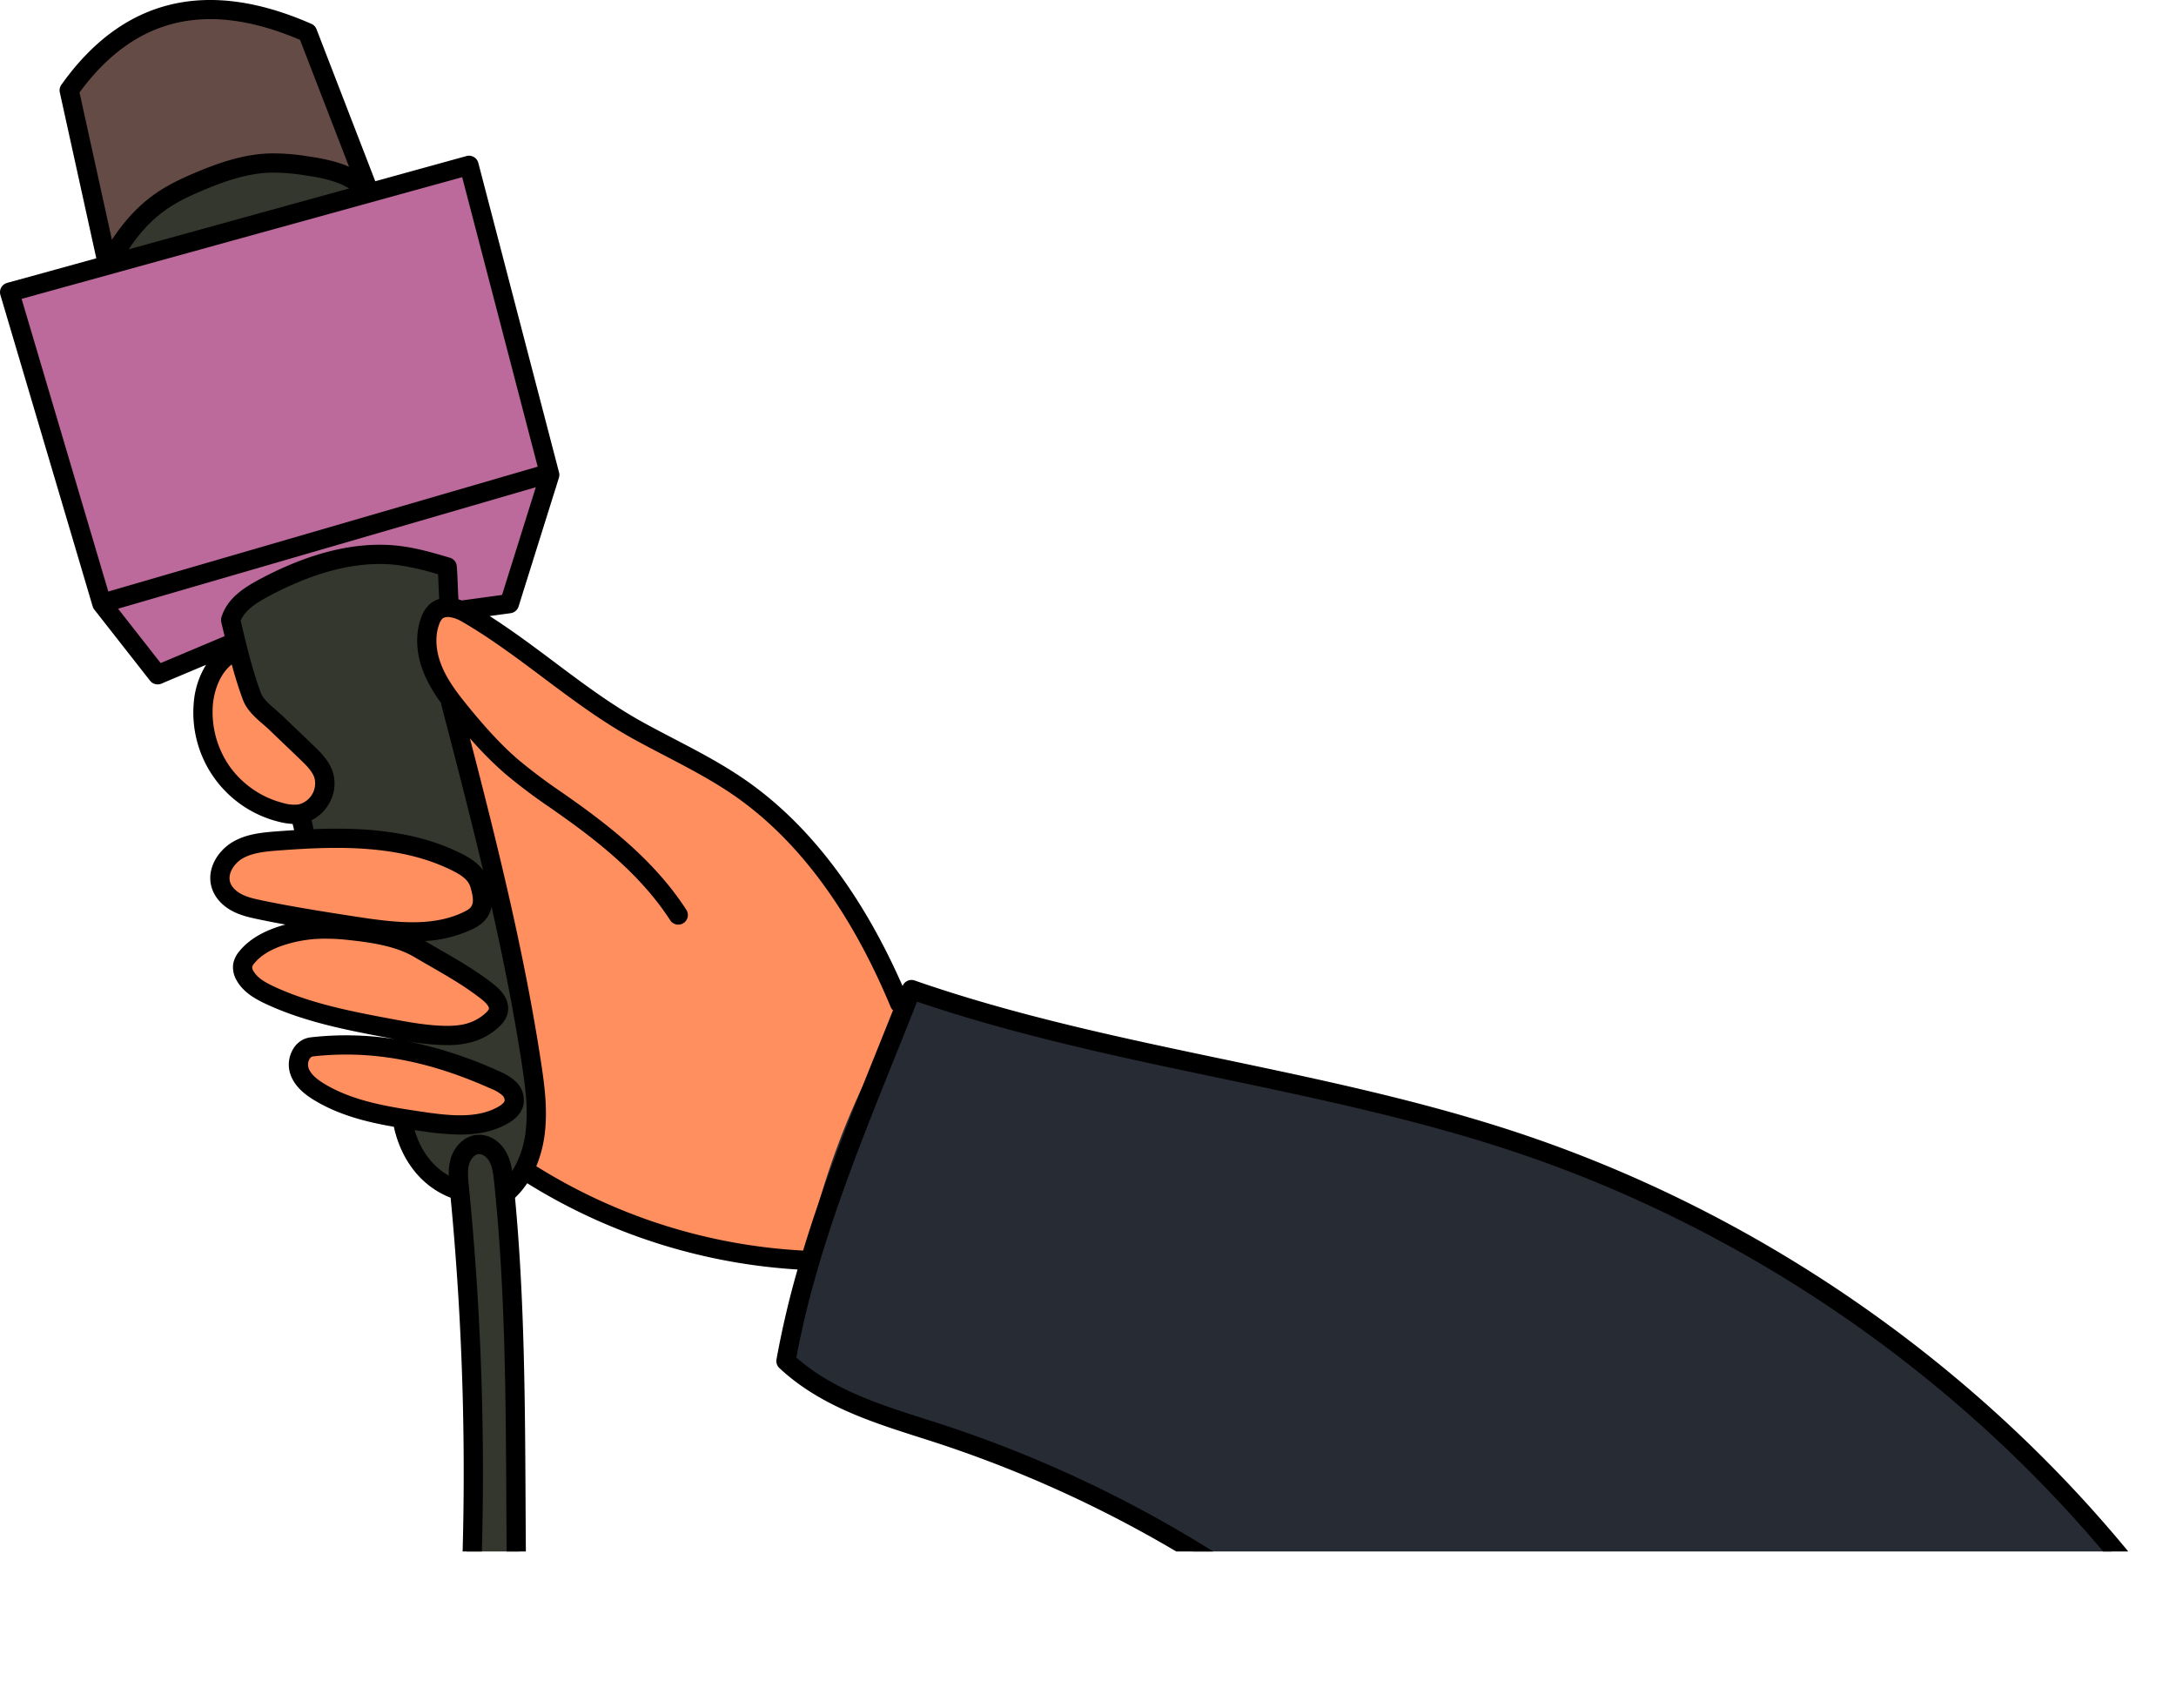
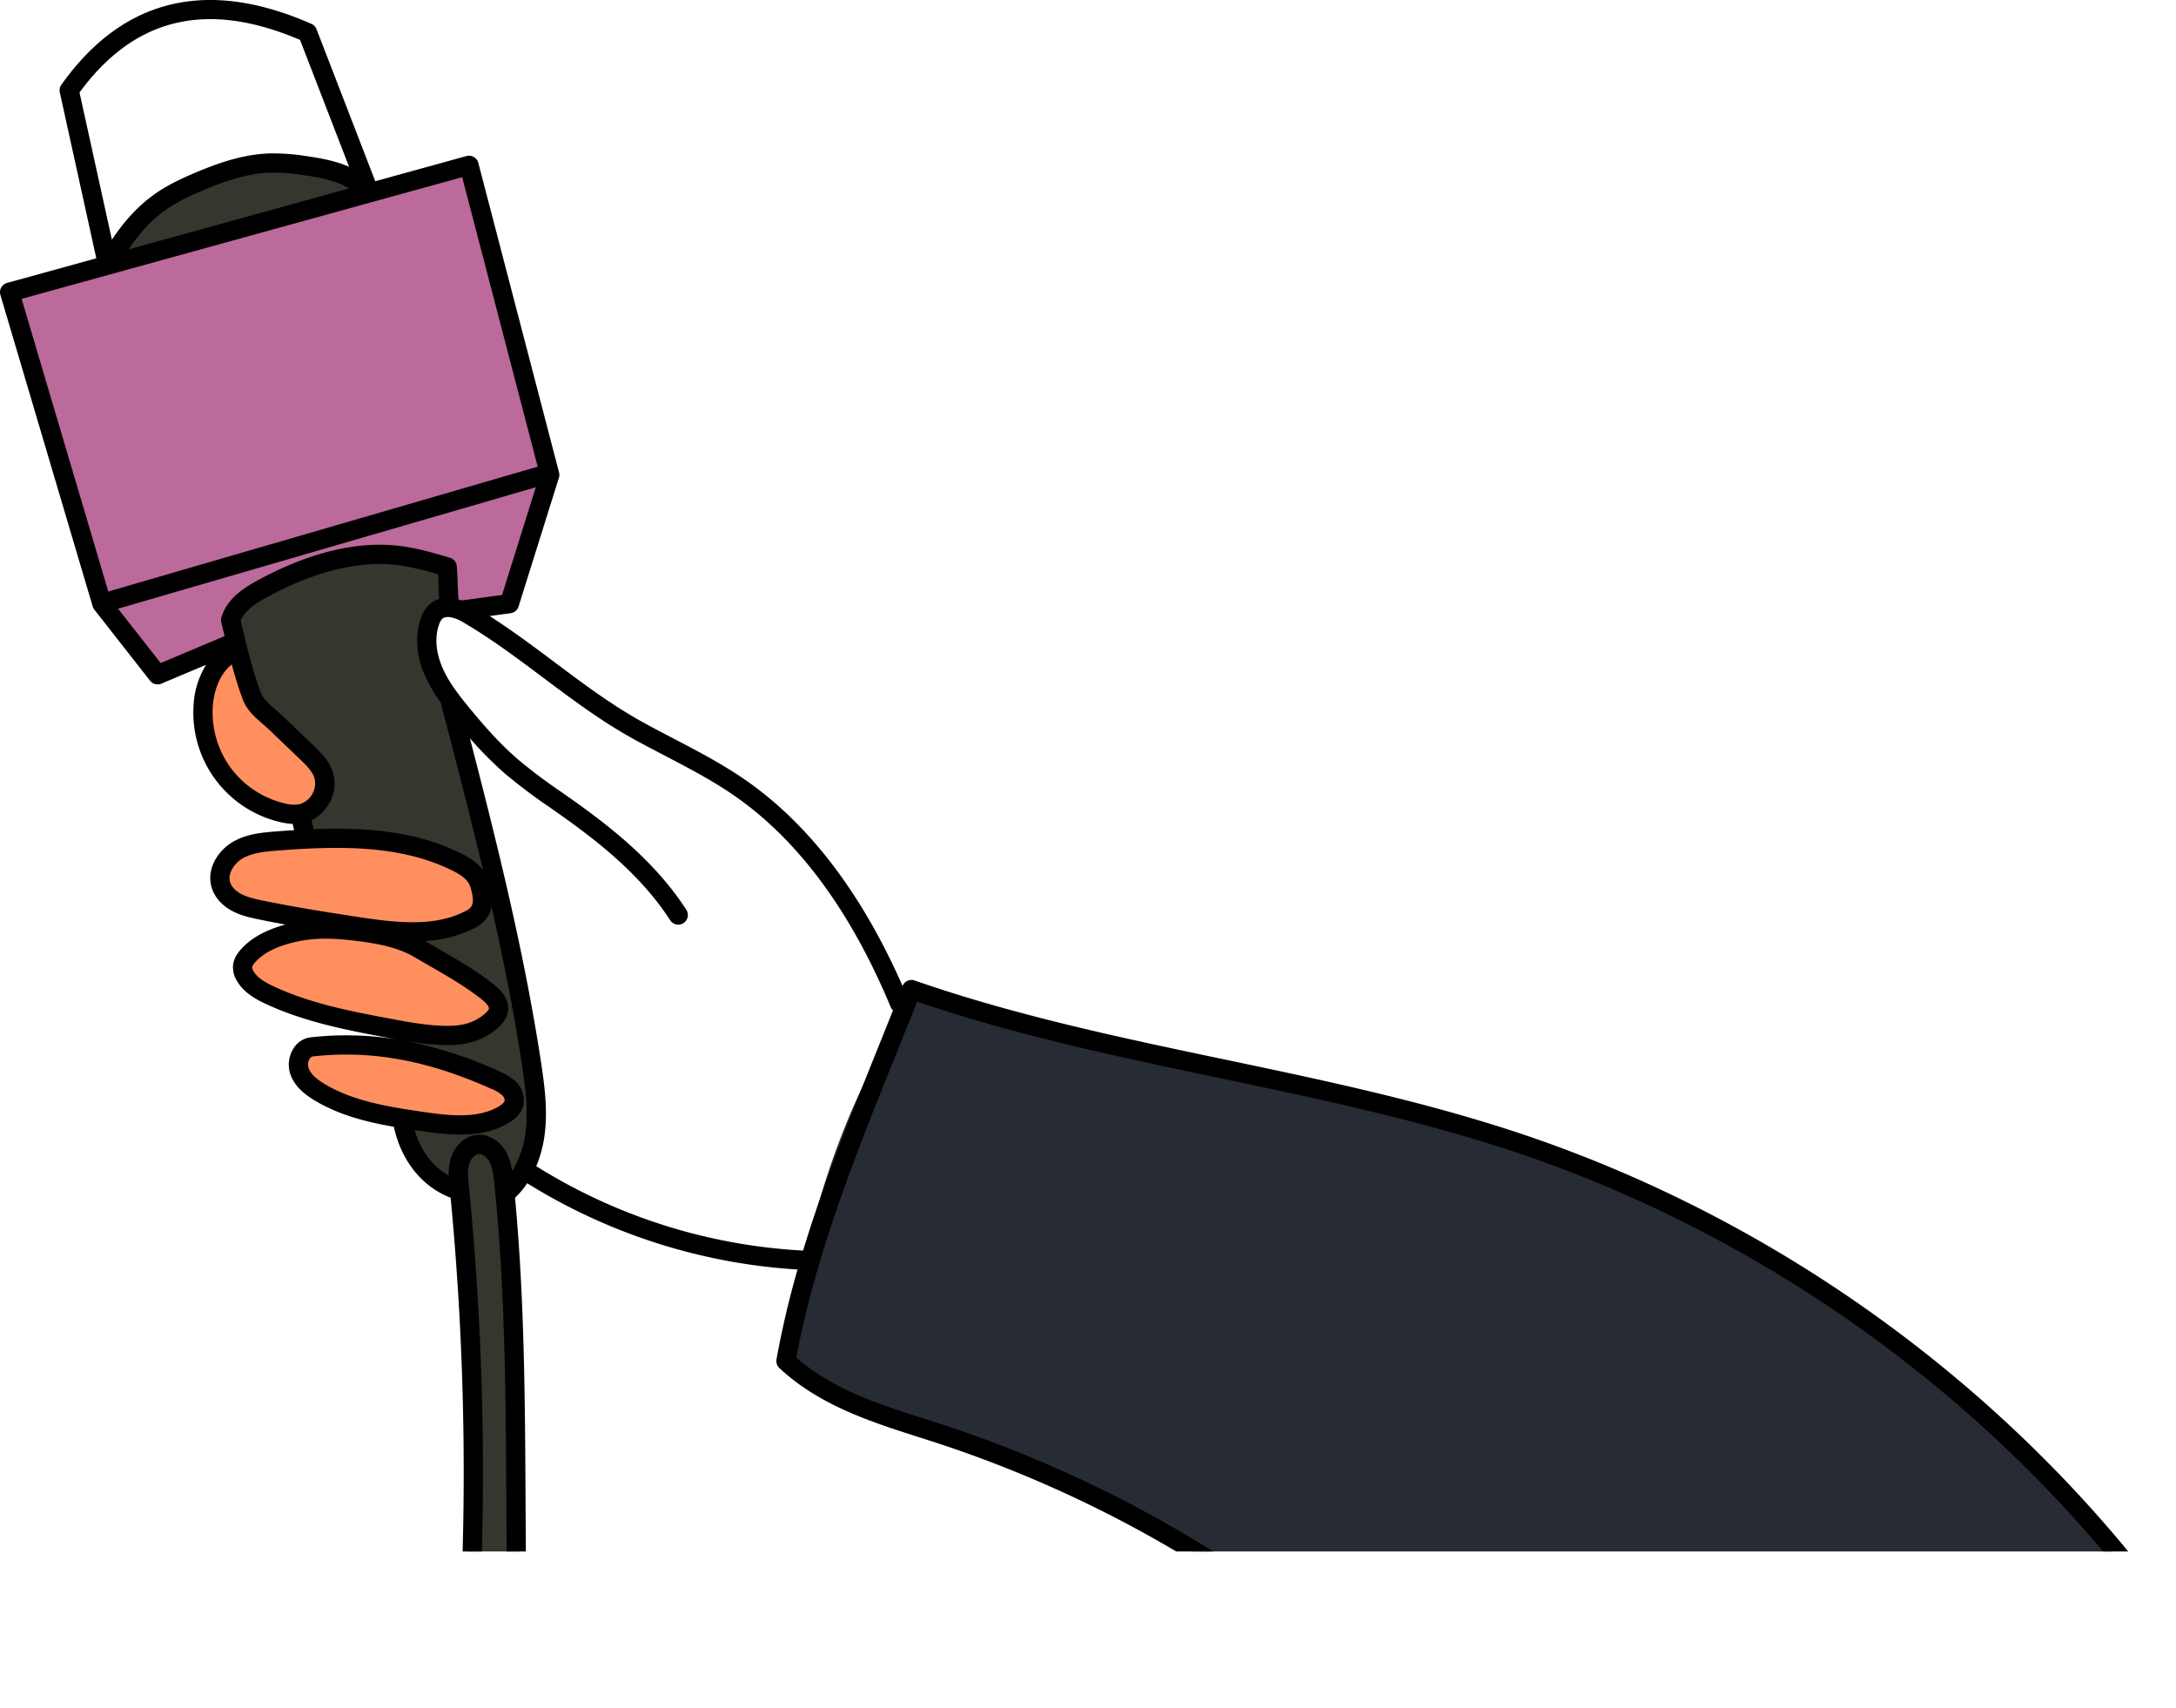
<svg xmlns="http://www.w3.org/2000/svg" viewBox="0 0 1132.035 888.616">
  <defs>
    <clipPath id="clip-path" transform="translate(-4852 -1526.006)">
      <rect width="6237" height="2333" fill="none" />
    </clipPath>
  </defs>
  <g id="Layer_2" data-name="Layer 2">
    <g id="hand8">
      <g clip-path="url(#clip-path)">
-         <path d="M5324.515,2047.506a552.48,552.48,0,0,0-49.121,129.2c-.366,1.509-.833,3.175-2.158,3.986a5.993,5.993,0,0,1-4.023.335c-50.292-7.527-102.98-16.038-143.315-47.006,6.774-40.641,1.074-82.377-8.145-122.533s-21.944-79.505-29.488-120.01c-8.619-7.766-13.194-19.743-13.289-31.344-.065-8.044,3.951-17.628,11.961-18.377,5.173-.484,9.791,2.972,13.861,6.2q29.733,23.6,61.617,44.3c25.2,16.36,51.3,31.289,76.543,47.581,16.057,10.364,32.049,21.546,43.577,36.79,6.8,8.986,11.85,19.142,16.864,29.231l20.792,41.839C5321.574,2047.5,5323.132,2047.711,5324.515,2047.506Z" transform="translate(-4852 -1526.006)" fill="#ff8f5f" />
        <path d="M5110.845,2086.953c-3.717-2.274-7.97-3.479-12.148-4.716q-18.909-5.6-37.31-12.757c.1-2.386,2.191-4.312,4.477-5a17.627,17.627,0,0,1,7.111-.142c6.449.745,13,1.436,19.409.423s12.778-3.939,16.613-9.178a8.543,8.543,0,0,0,1.708-3.667,7.887,7.887,0,0,0-.673-4.162c-1.953-4.7-6.3-7.884-10.45-10.827l-34.6-24.552c12.989-1.945,27.034-4.534,35.849-14.27a7.463,7.463,0,0,0,2.167-3.923,7.3,7.3,0,0,0-.673-3.52c-4.329-10.879-15.505-17.4-26.514-21.387-24.525-8.88-51.3-9.172-77.322-7.422-5.88.4-11.839.908-17.372,2.937s-10.677,5.777-13.153,11.125-1.7,12.38,2.737,16.254c3.331,2.907,7.973,3.644,12.345,4.3,12.181,1.834,24.761,4.14,34.855,11.2-5.024.851-10.381-.769-15.181.942a23.038,23.038,0,0,0-5.895,3.563l-12.288,9.225c-2.158,1.62-4.4,3.341-5.535,5.791-1.882,4.06-.063,9.094,3.228,12.126,2.589,2.386,5.911,3.789,9.16,5.146,18.942,7.911,38.234,15.913,58.662,17.927,1.9.187,3.9.352,5.488,1.4s2.554,3.334,1.505,4.928q-20.078,1.042-40.1,2.882a13.518,13.518,0,0,0-5.694,1.386c-4.282,2.515-4.493,8.776-2.68,13.4a24,24,0,0,0,11.607,12.63c4.754,2.343,10.127,3.027,15.387,3.679l62.286,7.712c5.312.658,11.028,1.245,15.728-1.318C5123.636,2103.606,5118.29,2091.507,5110.845,2086.953Z" transform="translate(-4852 -1526.006)" fill="#ff8f5f" />
        <path d="M5023.85,1932.415c-4.206-10.689-14.622-17.736-24.289-24.406s-19.745-14.477-22.614-25.565c-1.19-4.6-1.086-9.621-3.593-13.7a2.933,2.933,0,0,0-1.792-1.526c-1.433-.268-2.479,1.231-3.093,2.5-4.086,8.459-8.2,17.007-10.231,26.125s-1.812,18.99,2.514,27.339c3.412,6.585,9.2,11.856,15.751,15.669s13.874,6.258,21.27,8.185c3.471.9,7.077,1.706,10.636,1.209s7.093-2.571,8.249-5.839c.541-1.532.546-3.245,1.382-4.65.946-1.59,2.775-2.491,4-3.89s1.516-3.978-.227-4.72" transform="translate(-4852 -1526.006)" fill="#ff8f5f" />
        <path d="M5528.253,2370.666c-32.785-17.04-59.672-43.686-91.8-61.936-55.241-31.381-123.553-36.657-174.866-74.117,7.7-68.175,28.375-136.193,67.412-192.613,59.475,13.743,123.091,29.329,182.566,43.072,52.31,12.087,104.82,24.235,154.94,43.482,60.861,23.373,117.481,56.991,169.505,96.281,12.52,9.456,25.554,14.874,37.545,24.993,12.5,10.55,23.411,22.83,34.272,35.061l67.6,76.13c5.766,6.494,11.782,16.011,6.687,23.044-2.385,3.292-6.526,4.723-10.429,5.859a295.407,295.407,0,0,1-42.265,8.668c-44.167,6.089-88.955,5.367-133.457,8.066-74.089,4.492-150.693,18.177-220.937-5.8C5556.935,2394.677,5545.214,2379.483,5528.253,2370.666Z" transform="translate(-4852 -1526.006)" fill="#272b33" />
        <polygon points="122 334.994 83.941 355.602 54.429 315.705 3.669 147.174 246.016 86.136 285 246.994 267.106 315.705 234.937 315.751 231 293.356 122 334.994" fill="#bb6a9b" />
        <path d="M5122.584,2397.829q.6-122.721-6.983-245.3a21.307,21.307,0,0,1,.266-6.529c.717-2.841,2.561-5.237,4.161-7.692,6.4-9.825,9.292-21.591,10.194-33.282,1.728-22.374-3.435-44.65-8.734-66.456q-6.3-25.929-12.927-51.777c-5.717,16.061-24.477,22.587-40.926,27.068l36.8,30.671c2.894,2.411,6.059,5.418,5.812,9.177-.37,5.637-7.539,7.645-13.164,8.171l-33.961,3.174c-1.441.134-3.117.418-3.79,1.7-1.285,2.445,2.316,4.454,5.03,4.962a153.8,153.8,0,0,1,45.1,16.037c4.85,2.638,10.283,7.889,7.593,12.71a10.129,10.129,0,0,1-4.366,3.627,69.786,69.786,0,0,1-51.086,5.506A57.819,57.819,0,0,0,5082,2140c3.081,2.367,6.531,4.565,8.313,8.017,1.291,2.5,1.553,5.388,1.783,8.192a1316.632,1316.632,0,0,1,3.376,159.375c-.631,16.019-1.552,32.133.532,48.028s7.411,31.778,17.9,43.906c1.663,1.924,4.605,3.823,6.465,2.088a5,5,0,0,0,1.151-3.3l1.379-14.561" transform="translate(-4852 -1526.006)" fill="#33372d" />
        <path d="M5089.725,1909.849c-1.186-7.434-1.69-15.072-4.366-22.108-3.391-8.914-10.224-16.81-10.607-26.34a20.677,20.677,0,0,1,7.735-16.793,8.716,8.716,0,0,0,2.789-2.8,7.2,7.2,0,0,0,.194-4.145l-1.652-10.94a9.144,9.144,0,0,0-1.28-4.044c-1.173-1.643-3.256-2.311-5.194-2.879-9.4-2.754-18.969-5.534-28.758-5.356-6.315.115-12.536,1.461-18.708,2.8-14.63,3.177-29.516,6.449-42.533,13.846-6.564,3.73-13.007,9.206-14.159,16.667-1.321,8.56,4.662,16.385,6.718,24.8,1.851,7.57,1.133,16.953,7.483,21.47,2.421,1.723,5.455,2.323,8.086,3.705,4.356,2.29,7.29,6.526,10.048,10.6L5016.2,1924.1c2.759,4.078,5.637,9.073,3.782,13.635-2.28,5.609-10.581,7.265-12.039,13.143-1,4.022,1.8,8.31.647,12.292a129.31,129.31,0,0,1,86.451,16.526c4.536,2.717,11.613,6.263,11.477-1.62-.123-7.133-2.538-14.828-4.374-21.669C5097.979,1940.9,5092.266,1925.761,5089.725,1909.849Z" transform="translate(-4852 -1526.006)" fill="#33372d" />
        <path d="M4950.986,1623.241c7.794-3.609,16.222-5.6,24.591-7.524,16.094-3.709,33-7.279,48.927-2.91,6.845,1.877,13.209,5.157,19.515,8.414.828.427,1.8,1.164,1.528,2.055-.172.568-.782.86-1.33,1.087-2.206.913-4.412,1.825-6.631,2.7-30.969,12.256-64.127,17.7-96.356,26.1q-8.685,2.264-17.292,4.815c-4.459,1.322-10.606,4.61-15.176,4.483.174-2.815,4.862-6.745,6.629-8.867,3.419-4.106,6.941-8.134,10.687-11.946C4933.345,1634.26,4941.529,1627.62,4950.986,1623.241Z" transform="translate(-4852 -1526.006)" fill="#33372d" />
-         <path d="M4888.726,1580.141a10.467,10.467,0,0,1,3.112-9.976c12.1-14.613,26.008-29.053,44.169-34.539,6.837-2.065,14.006-2.762,21.133-3.233,10.552-.7,21.285-.9,31.554,1.621s20.14,8.067,26.009,16.864c2.782,4.172,4.577,8.91,6.348,13.6l17.854,47.3c.693,1.835,1.115,4.434-.648,5.3a4.017,4.017,0,0,1-2.142.192l-35.509-3.28c-10.607-.98-21.4-1.951-31.829.223-12.2,2.543-23.166,9.266-32.782,17.193-6.1,5.03-11.747,10.572-17.387,16.1-2.716,2.664-5.414,6.074-8.527,8.259-3.042,2.136-4.283.067-5.532-2.977-5.976-14.566-9.3-30.97-12.122-46.4Q4890.039,1593.348,4888.726,1580.141Z" transform="translate(-4852 -1526.006)" fill="#654b45" />
        <path d="M5971.392,2348.254c-85.2-109.742-205.019-193.4-337.394-235.567-47.664-15.184-97.174-25.574-145.054-35.622-53.419-11.209-108.656-22.8-161.111-41.055a5,5,0,0,0-6.288,2.876c-21.316-48.512-49.046-84.725-82.506-107.69-11.679-8.016-24.325-14.612-36.556-20.99-5.311-2.77-10.8-5.635-16.107-8.56-16.185-8.93-31.282-20.25-45.883-31.2-10.853-8.138-22.009-16.481-33.763-24l10.946-1.494a5,5,0,0,0,4.095-3.459l21-67a4.99,4.99,0,0,0,.067-2.757l-42-161a5,5,0,0,0-6.169-3.557l-47.442,13.1-30.563-79.085a5,5,0,0,0-2.651-2.774c-54.385-23.911-98.154-13.253-130.088,31.681a4.993,4.993,0,0,0-.808,3.97l18.982,86.285-46.43,12.822a5,5,0,0,0-3.463,6.24l48,162a5.006,5.006,0,0,0,.858,1.663l29,37a5,5,0,0,0,5.876,1.524l23.258-9.792a44.106,44.106,0,0,0-6.434,20.2,58.477,58.477,0,0,0,44.691,61.535,35.5,35.5,0,0,0,6.785,1.021l.773,3.242c-3.164.2-6.223.415-9.111.634-8.457.641-16.017,1.5-22.88,5.533-7.612,4.472-13.8,14.047-10.9,23.695,1.5,5,5.3,9.324,10.686,12.188,4.223,2.244,8.739,3.3,13.381,4.277,4.741.994,9.513,1.911,14.293,2.782a67.4,67.4,0,0,0-6.769,2.189c-7.385,2.841-13.135,6.734-17.093,11.571a14.4,14.4,0,0,0-3.28,6.558,13.33,13.33,0,0,0,1.907,8.964c3.513,6.061,9.666,9.51,15.222,12.085,20.4,9.459,42.734,13.664,62.435,17.375,1.512.285,3.068.575,4.643.863a163.812,163.812,0,0,0-43.944-.944,12.146,12.146,0,0,0-8.809,5.607,15.79,15.79,0,0,0-1.948,12.905c2.126,7.1,8.185,11.465,12.559,14.129,12.9,7.856,27.512,11.461,41.515,13.886.016.1.014.2.036.3,3.989,17.67,14.684,30.877,29.478,36.6a1504.647,1504.647,0,0,1,5.528,204.866,5,5,0,1,0,9.992.414,1514.792,1514.792,0,0,0-6.058-211.44c-.412-4.161-.8-8.092.218-11.459.832-2.746,2.953-4.938,4.935-5.1,1.9-.128,4.245,1.489,5.562,3.9,1.535,2.815,2,6.319,2.454,10.607,5.75,54.652,6.051,110.685,6.343,164.874.153,28.393.311,57.753,1.248,86.624a5,5,0,0,0,4.995,4.838c.054,0,.11,0,.165,0a5,5,0,0,0,4.835-5.159c-.933-28.737-1.09-58.028-1.244-86.354-.276-51.377-.567-104.406-5.477-156.571a44.765,44.765,0,0,0,6.334-7.584,300.926,300.926,0,0,0,140.648,44.878,476.131,476.131,0,0,0-10.948,46.742,5,5,0,0,0,1.514,4.537c20.9,19.467,47.566,27.968,73.357,36.19q3.03.965,6.069,1.94a630.932,630.932,0,0,1,220.52,124.81,5,5,0,1,0,6.586-7.526,641.084,641.084,0,0,0-224.043-126.8q-3.051-.981-6.1-1.948c-24.986-7.965-48.635-15.505-67.568-32.16,9.934-53.481,30.736-105.192,50.864-155.226,3.938-9.789,7.991-19.867,11.932-29.876,51.679,17.565,105.6,28.881,157.8,39.834,47.635,10,96.892,20.333,144.072,35.362,130.467,41.557,248.561,124.012,332.53,232.172a5,5,0,1,0,7.9-6.133Zm-963.3-801.5,25.508,66c-7.267-3.163-15.189-4.56-22.55-5.6a109,109,0,0,0-18.892-1.346c-14.21.478-27.5,5.347-38.63,10.048-6.471,2.735-14,6.17-20.763,10.915-9.693,6.8-16.745,15.2-22.549,23.935l-16.851-76.6C4922.043,1535.044,4959.608,1526.084,5008.091,1546.756Zm-69.585,88.206c6-4.207,12.927-7.36,18.913-9.891,10.284-4.343,22.494-8.842,35.074-9.264a100.442,100.442,0,0,1,17.153,1.252c8.436,1.194,17.061,2.769,24.037,6.963l-114.787,31.7C4924.4,1647.508,4930.431,1640.626,4938.506,1634.962Zm-75.265,46.5,229.2-63.294,39.281,150.576-223.377,64.947Zm72.338,189.446-22.163-28.278,217.324-63.187-17.561,56.031-20.95,2.859c-.567-.2-1.138-.385-1.717-.545-.172-2.518-.274-5.107-.369-7.63-.12-3.163-.243-6.433-.51-9.656a5,5,0,0,0-3.565-4.382c-8.2-2.425-16.671-4.932-25.506-6.064-21.505-2.763-45.608,2.714-71.625,16.271-9.258,4.824-18.562,10.4-21.73,20.719a4.986,4.986,0,0,0-.086,2.619l.369,1.562c.445,1.879.906,3.78,1.359,5.673Zm36.253,54.251a49.193,49.193,0,0,1-9.1-32.352c.581-7.268,3.488-16.151,9.825-21.186,1.7,6.254,3.6,12.444,5.836,18.419,2.019,5.385,6.472,9.241,10.4,12.643,1.12.969,2.179,1.886,3.1,2.772l16.094,15.407c2.973,2.847,6.342,6.073,7.591,9.7a11.3,11.3,0,0,1-8.294,13.882,19.283,19.283,0,0,1-7.508-.621A49.184,49.184,0,0,1,4971.832,1925.161Zm43.017,30.79-.784-3.286a21.245,21.245,0,0,0,8.877-8.286,20.385,20.385,0,0,0,2.1-17.077c-2.038-5.912-6.524-10.208-10.129-13.66l-16.094-15.408c-1.107-1.059-2.31-2.1-3.475-3.11-3.175-2.749-6.458-5.592-7.584-8.593-4.447-11.866-7.542-24.95-10.534-37.6l-.03-.122c2.5-5.972,9.432-10,16.366-13.609,24.171-12.594,46.284-17.717,65.732-15.221a136.172,136.172,0,0,1,20.607,4.753c.107,1.934.181,3.891.253,5.807.087,2.311.2,4.678.342,7.043a12.924,12.924,0,0,0-5.34,3.075,17.055,17.055,0,0,0-4.031,6.519c-3.293,8.835-2.686,19.395,1.708,29.736a75.115,75.115,0,0,0,8.631,14.747,4.959,4.959,0,0,0,.153,1.043c7.362,28.26,14.83,56.97,21.695,85.937-3.983-5.329-10.24-8.206-14.753-10.276-16.2-7.432-35.668-11.132-59.5-11.312-4.784-.036-9.509.068-14.094.248A4.969,4.969,0,0,0,5014.849,1955.951Zm-37.355,35.078c-2.97-1.578-5.083-3.85-5.8-6.234-1.348-4.49,2.192-9.728,6.394-12.2,5.015-2.947,11.377-3.638,18.57-4.183h0c9.025-.686,19.618-1.374,30.434-1.374q.942,0,1.885.007c22.389.169,40.513,3.571,55.408,10.4,5.931,2.72,10.953,5.348,12.334,9.962,2.486,8.308,1.246,10.565-2.476,12.481-16.229,8.356-35.628,6.239-57.466,2.855-15.979-2.475-32.5-5.034-48.543-8.4C4984.177,1993.5,4980.566,1992.661,4977.494,1991.029Zm17.175,48.185c-4.348-2.016-8.663-4.384-10.776-8.029a3.865,3.865,0,0,1-.7-2.237,4.907,4.907,0,0,1,1.167-1.937c2.844-3.476,7.2-6.36,12.943-8.569a68.038,68.038,0,0,1,24.51-4.164,98.9,98.9,0,0,1,10.126.539c11.952,1.233,25.538,3.042,35.505,8.936,2.736,1.617,5.473,3.192,8.2,4.762,9.38,5.395,18.238,10.492,26.575,17.011,4.128,3.228,4.2,4.784,4.129,5.183-.06.318-.381,1.052-1.858,2.382a24.371,24.371,0,0,1-8.637,5.006c-3.768,1.238-8.105,1.687-14.037,1.46-9.162-.353-18.261-2.067-27.061-3.724C5035.623,2052.231,5013.943,2048.148,4994.669,2039.214Zm17.752,42.01a5.785,5.785,0,0,1,.713-4.527,2.4,2.4,0,0,1,1.584-1.179,154.746,154.746,0,0,1,17.363-.984c24.253,0,48.638,5.794,75.426,17.792a19.847,19.847,0,0,1,5.658,3.281,3.823,3.823,0,0,1,1.38,2.9c-.182.943-1.44,2.132-3.451,3.261-10.907,6.116-24.923,4.678-39.532,2.512-16.716-2.477-35.663-5.286-50.96-14.6C5015.888,2086.809,5013.288,2084.122,5012.421,2081.224Zm87.82,35.095c-7.094.572-11.993,6.523-13.7,12.166a28.535,28.535,0,0,0-1.051,9.06c-8.441-4.749-14.607-12.933-17.824-23.732l2.432.362a147.879,147.879,0,0,0,21.387,1.985c8.655,0,16.915-1.414,24.5-5.669,4.791-2.687,7.611-6.085,8.38-10.1a13.347,13.347,0,0,0-4.263-11.99,28.81,28.81,0,0,0-8.508-5.2,218.179,218.179,0,0,0-47.835-15.59,144.2,144.2,0,0,0,17.668,1.94c.97.038,2.046.066,3.2.066a46.393,46.393,0,0,0,14.343-2.018,34.455,34.455,0,0,0,12.208-7.076c1.806-1.627,4.291-4.224,4.993-7.968,1.44-7.68-5.512-13.117-7.8-14.9-8.9-6.956-18.479-12.47-27.749-17.8-2.506-1.442-5.02-2.891-7.532-4.372a65.662,65.662,0,0,0,25.729-6.692c5.7-2.932,8.108-7.021,8.9-11.12,6.156,27.278,11.634,54.75,15.83,82.265,1.762,11.56,3.241,22.856,1.987,33.942a50.3,50.3,0,0,1-7.1,21.308,29.632,29.632,0,0,0-3.052-9.775C5112.116,2119.408,5106.156,2115.825,5100.241,2116.319Zm169.55,60.22c-.136-.019-.265-.056-.4-.063a290.892,290.892,0,0,1-138.4-43.858,64.321,64.321,0,0,0,4.492-17.624c1.39-12.305-.171-24.321-2.039-36.574-8.676-56.9-22.734-113.408-36.988-168.4a192.055,192.055,0,0,0,18.178,18.32,286.049,286.049,0,0,0,23.615,17.793q2.883,2.019,5.756,4.048c19.571,13.883,41.607,31.215,56.65,54.494a5,5,0,0,0,8.4-5.428c-15.962-24.7-38.916-42.789-59.264-57.223q-2.892-2.052-5.8-4.083a277.777,277.777,0,0,1-22.8-17.156c-9.81-8.509-18.243-18.317-25.2-26.789-5.269-6.419-10.687-13.327-13.947-21-3.388-7.975-3.935-15.906-1.541-22.333a7.47,7.47,0,0,1,1.561-2.771c2.016-1.923,6.71-.612,10.218,1.421,14.784,8.562,28.734,19.021,42.224,29.136,14.875,11.153,30.256,22.685,47.052,31.95,5.4,2.983,10.951,5.874,16.313,8.671,11.967,6.241,24.341,12.7,35.522,20.368,33.446,22.956,61.021,60.081,81.96,110.342a4.963,4.963,0,0,0,1.215,1.735c-2.892,7.272-5.81,14.536-8.67,21.645C5294.349,2106.813,5280.511,2141.214,5269.791,2176.539Z" transform="translate(-4852 -1526.006)" />
      </g>
    </g>
  </g>
</svg>